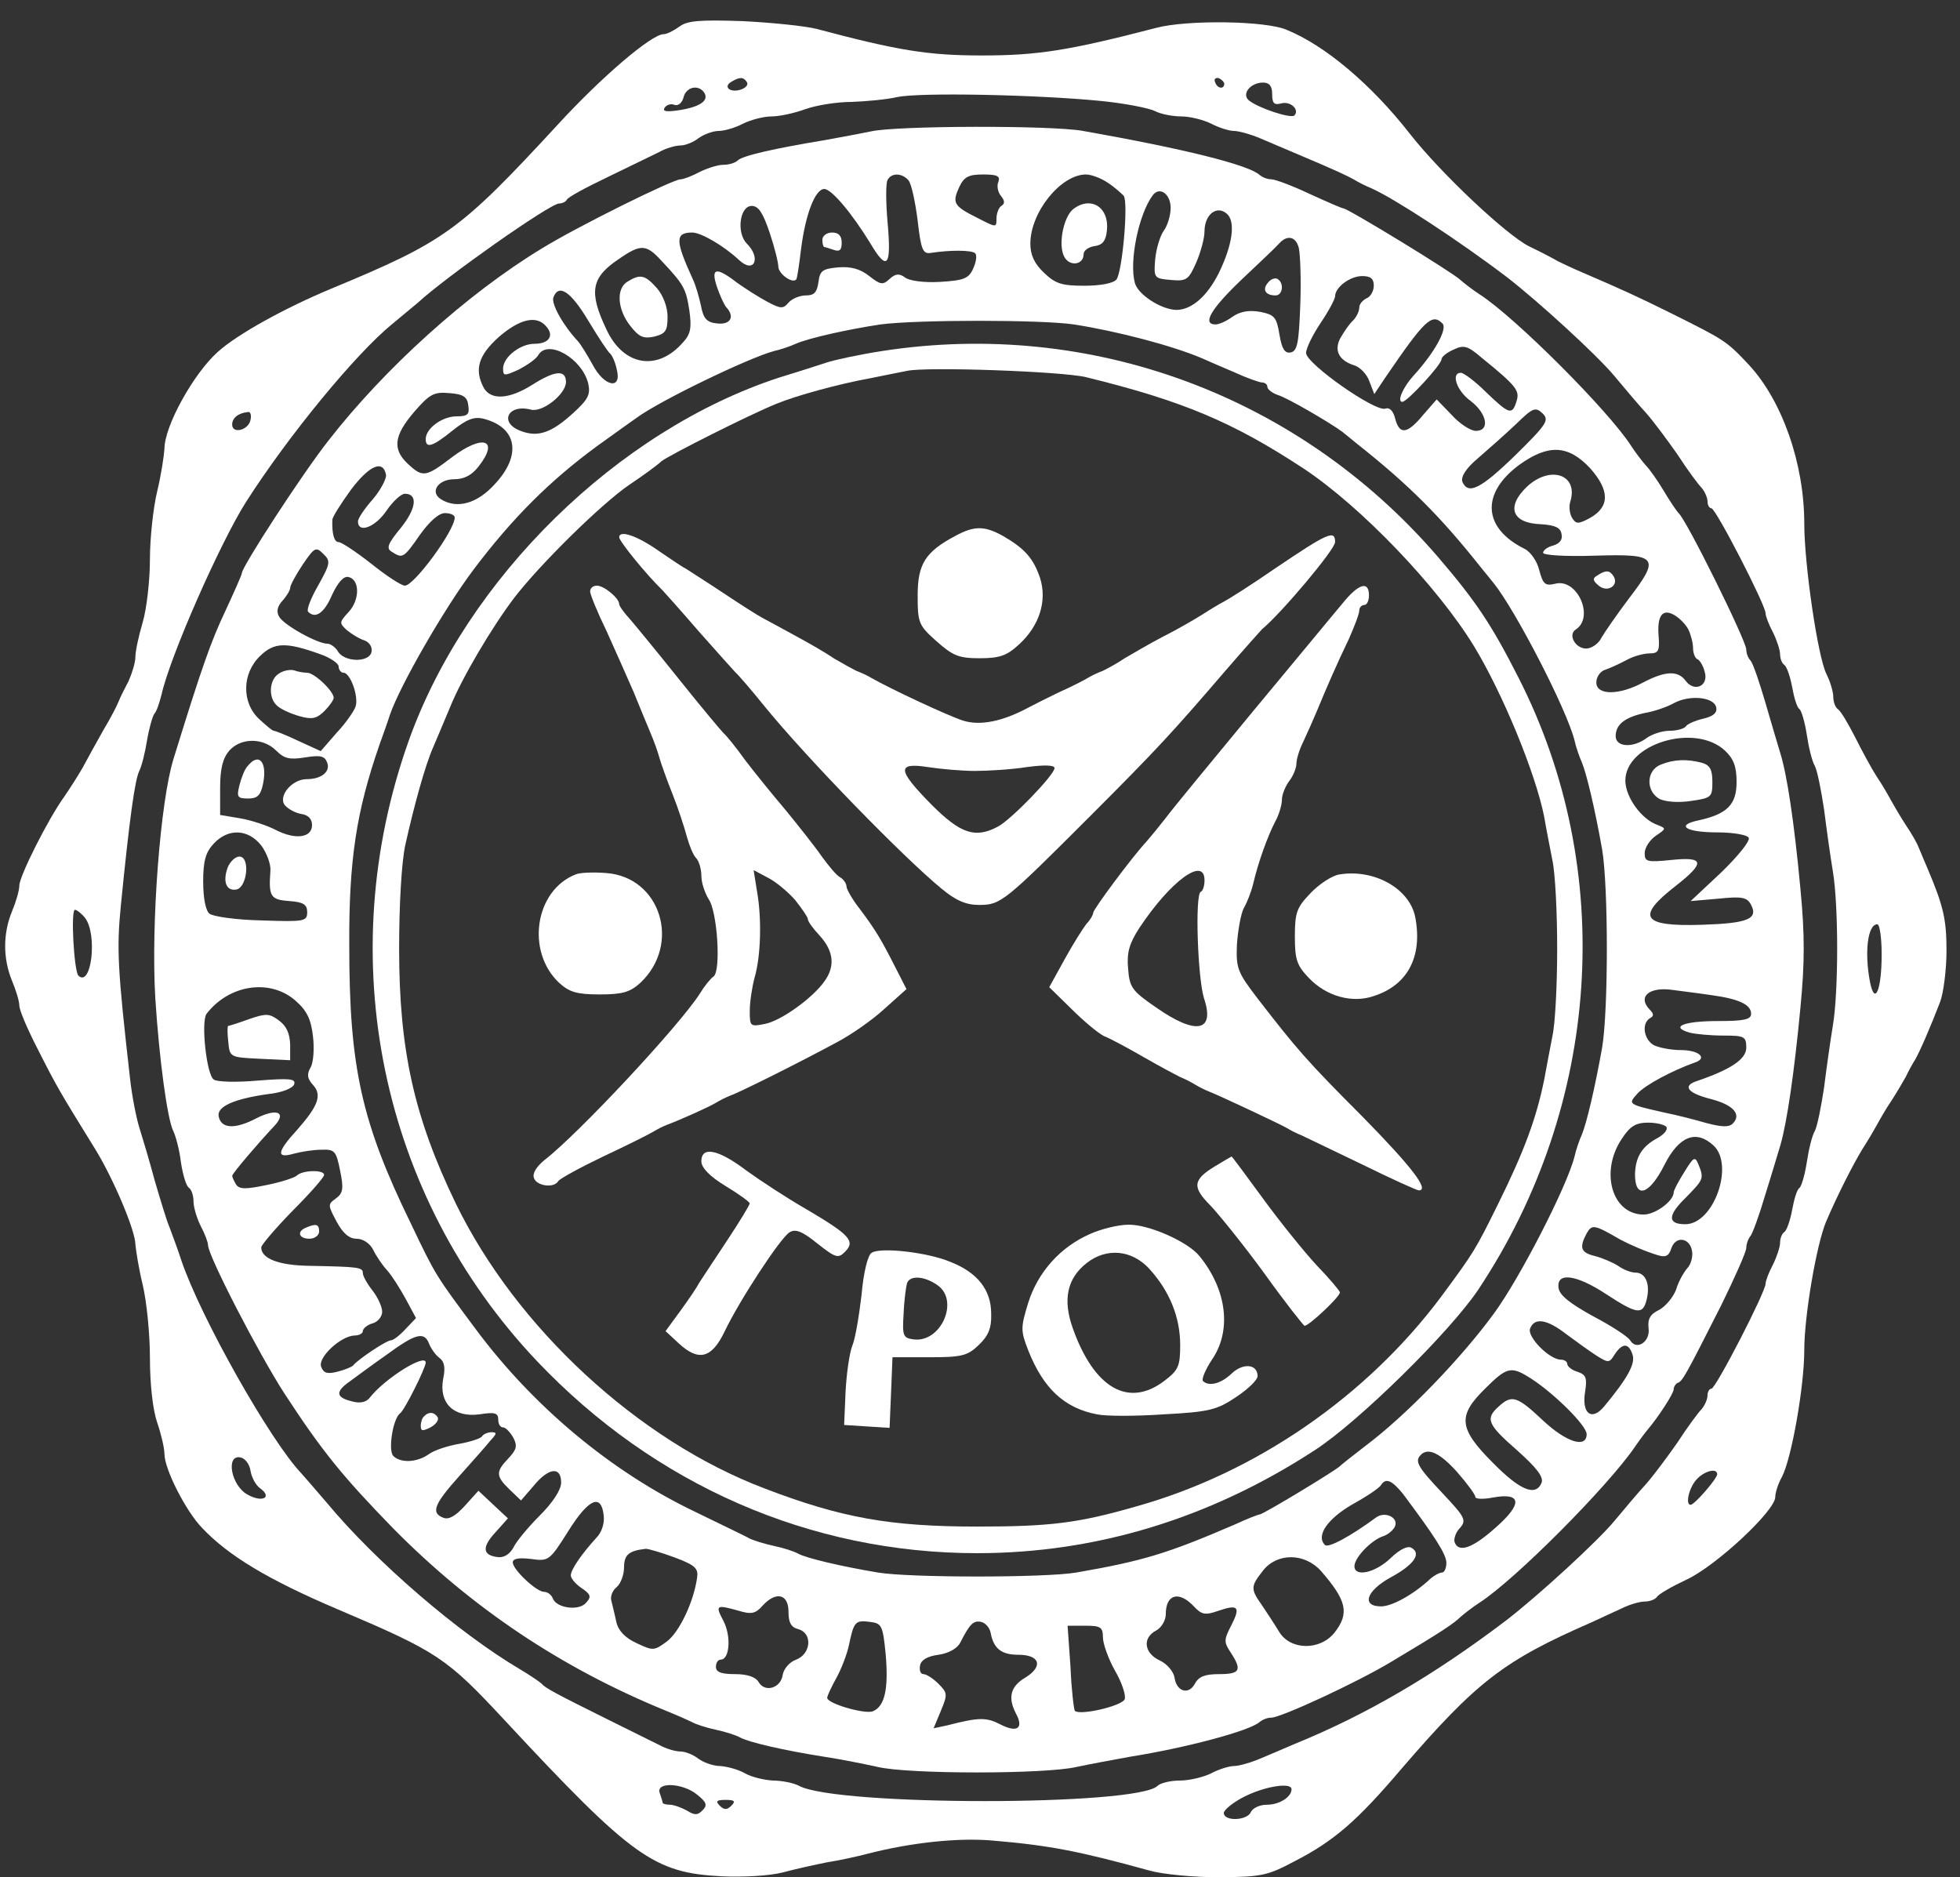
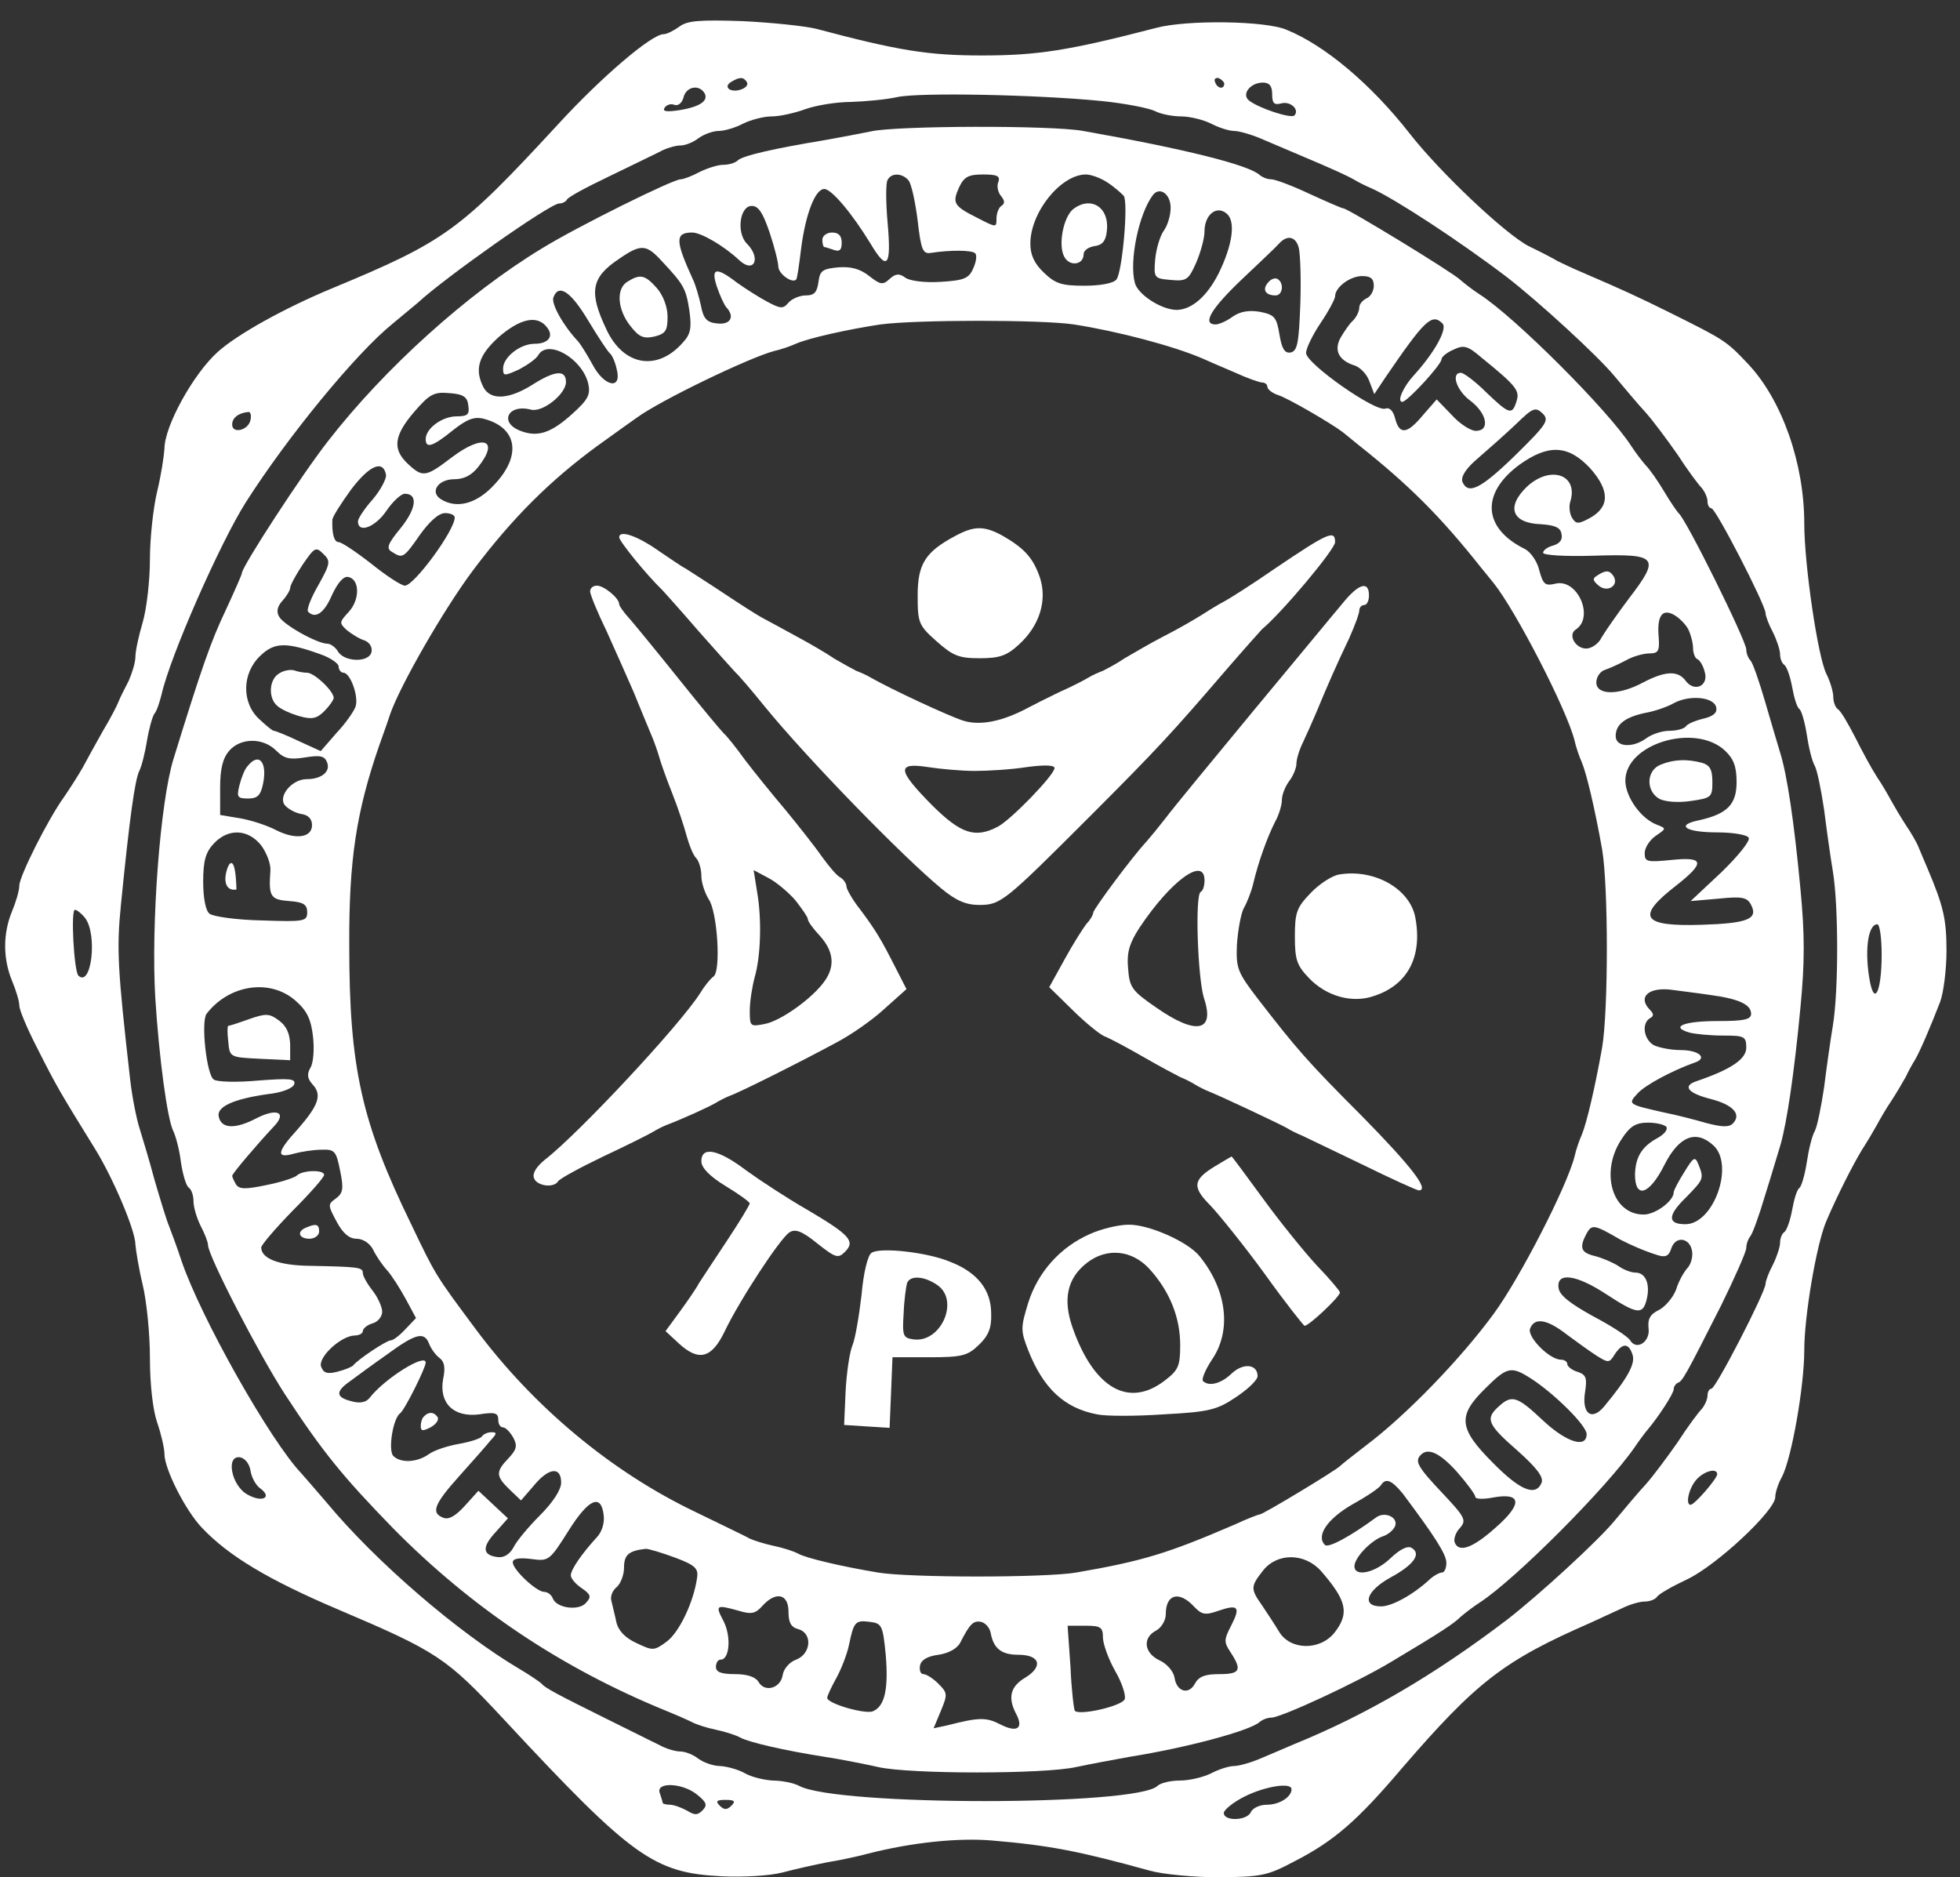
<svg xmlns="http://www.w3.org/2000/svg" width="71" height="68" viewBox="0 0 71 68" fill="none">
  <rect x="0" y="0" width="71" height="68" fill="#333333" stroke="none" />
  <path d="M24.619 0.958C24.426 1.098 24.163 1.238 24.04 1.238C23.602 1.238 21.78 2.798 20.22 4.498C16.646 8.37 16.138 8.738 12.002 10.455C10.32 11.156 8.603 12.102 7.884 12.751C7.008 13.539 5.957 15.432 5.957 16.255C5.939 16.536 5.834 17.219 5.694 17.797C5.554 18.376 5.431 19.48 5.431 20.268C5.431 21.039 5.309 22.073 5.168 22.546C5.028 23.019 4.905 23.58 4.905 23.79C4.905 24 4.783 24.386 4.66 24.666C4.52 24.929 4.345 25.28 4.292 25.42C4.24 25.56 3.994 26.033 3.731 26.471C3.486 26.909 3.153 27.505 2.996 27.803C2.838 28.083 2.522 28.574 2.33 28.854C1.734 29.678 0.7 31.745 0.7 32.078C0.7 32.254 0.577 32.674 0.437 33.007C0.104 33.813 0.104 34.724 0.437 35.53C0.577 35.863 0.7 36.266 0.7 36.424C0.7 36.582 0.98 37.248 1.331 37.931C2.084 39.42 2.154 39.526 3.451 41.628C4.099 42.68 4.905 44.572 4.905 45.08C4.923 45.291 5.028 45.956 5.168 46.535C5.309 47.113 5.431 48.304 5.431 49.181C5.431 50.144 5.536 51.073 5.694 51.529C5.834 51.932 5.957 52.457 5.957 52.668C5.957 53.211 6.728 54.735 7.324 55.349C8.287 56.365 9.724 57.224 12.23 58.292C15.857 59.834 16.173 60.045 18.275 62.305C22.919 67.299 23.69 67.842 26.161 67.965C26.932 68 27.878 67.947 28.351 67.825C28.806 67.702 29.525 67.544 29.963 67.457C30.401 67.387 31.067 67.246 31.452 67.141C33.029 66.738 34.712 66.563 35.938 66.668C38.023 66.844 39.092 67.054 41.633 67.755C42.124 67.895 43.263 68 44.174 68C45.681 67.983 45.909 67.947 46.89 67.422C48.327 66.686 49.168 65.95 50.763 64.075C53.496 60.903 54.477 60.15 57.649 58.766C57.982 58.608 58.49 58.38 58.753 58.257C59.033 58.117 59.401 58.012 59.576 58.012C59.752 58.012 59.944 57.942 60.014 57.854C60.067 57.749 60.558 57.469 61.118 57.206C62.187 56.698 64.308 54.718 64.308 54.227C64.308 54.069 64.413 53.736 64.553 53.491C64.903 52.808 65.359 50.214 65.359 48.9C65.359 47.674 65.797 45.098 66.147 44.257C66.55 43.31 67.129 42.172 67.462 41.628C67.654 41.33 67.882 40.945 67.987 40.752C68.092 40.559 68.32 40.156 68.513 39.876C68.706 39.578 68.933 39.193 69.039 39C69.126 38.807 69.284 38.527 69.372 38.387C69.547 38.089 69.932 37.195 70.283 36.284C70.405 35.951 70.511 35.11 70.511 34.444C70.511 33.305 70.405 32.832 69.827 31.465C69.704 31.167 69.547 30.817 69.494 30.677C69.442 30.536 69.231 30.168 69.039 29.888C68.846 29.59 68.618 29.205 68.513 29.012C68.408 28.819 68.18 28.416 67.987 28.136C67.794 27.838 67.444 27.19 67.199 26.699C66.936 26.191 66.673 25.735 66.568 25.683C66.48 25.613 66.41 25.42 66.41 25.245C66.41 25.069 66.305 24.701 66.165 24.421C65.85 23.808 65.359 20.443 65.359 18.971C65.359 16.781 64.553 14.503 63.344 13.206C62.52 12.33 62.468 12.313 60.505 11.332C59.226 10.701 58.84 10.525 57.298 9.86C56.965 9.719 56.562 9.527 56.422 9.457C56.282 9.369 55.809 9.124 55.371 8.913C54.53 8.475 52.182 6.267 51.06 4.831C49.676 3.061 47.994 1.641 46.61 1.081C45.856 0.748 42.982 0.713 41.878 1.011C38.707 1.834 37.585 2.009 35.57 2.009C33.625 2.009 32.539 1.834 29.578 1.046C29.157 0.941 27.965 0.818 26.896 0.765C25.355 0.713 24.899 0.748 24.619 0.958ZM27.054 2.973C27.177 3.166 26.669 3.376 26.423 3.236C26.318 3.166 26.336 3.061 26.476 2.973C26.791 2.78 26.932 2.78 27.054 2.973ZM44.349 3.043C44.332 3.254 44.086 3.201 44.016 2.973C43.964 2.868 44.034 2.798 44.156 2.833C44.261 2.886 44.349 2.973 44.349 3.043ZM46.084 3.411C46.084 3.744 46.154 3.814 46.417 3.744C46.75 3.657 47.083 3.972 46.89 4.182C46.767 4.305 45.593 3.919 45.243 3.639C44.962 3.411 45.295 2.991 45.751 2.991C45.979 2.991 46.084 3.113 46.084 3.411ZM25.512 3.359C25.687 3.639 25.372 3.867 24.619 3.989C24.145 4.06 23.988 4.042 24.075 3.902C24.145 3.797 24.303 3.744 24.426 3.797C24.566 3.849 24.706 3.727 24.759 3.534C24.846 3.148 25.302 3.043 25.512 3.359ZM39.881 3.657C40.757 3.744 41.633 3.919 41.843 4.025C42.036 4.13 42.474 4.217 42.79 4.217C43.105 4.217 43.596 4.34 43.876 4.48C44.139 4.62 44.524 4.743 44.7 4.743C44.875 4.743 45.313 4.866 45.681 5.023C46.049 5.181 46.627 5.426 46.96 5.567C48.414 6.18 48.817 6.373 49.063 6.513C49.203 6.6 49.483 6.741 49.694 6.828C50.517 7.196 52.83 8.703 54.582 10.035C55.739 10.928 57.859 12.873 58.472 13.61C58.84 14.047 59.349 14.661 59.629 14.959C59.892 15.257 60.4 15.94 60.768 16.466C61.118 17.009 61.521 17.552 61.644 17.675C61.749 17.797 61.854 18.025 61.854 18.165C61.854 18.306 61.924 18.411 61.995 18.411C62.152 18.411 63.957 21.915 63.957 22.213C63.957 22.318 64.08 22.634 64.22 22.896C64.36 23.177 64.483 23.545 64.483 23.703C64.483 23.86 64.553 24.035 64.641 24.088C64.728 24.158 64.851 24.509 64.921 24.894C64.991 25.28 65.096 25.63 65.184 25.683C65.254 25.735 65.376 26.138 65.447 26.594C65.517 27.067 65.639 27.575 65.744 27.75C65.832 27.925 65.972 28.626 66.077 29.327C66.165 30.028 66.305 31.027 66.393 31.553C66.603 32.797 66.603 35.916 66.393 37.16C66.305 37.686 66.165 38.684 66.077 39.385C65.972 40.086 65.832 40.787 65.744 40.962C65.639 41.138 65.517 41.646 65.447 42.119C65.376 42.575 65.254 42.978 65.184 43.03C65.096 43.083 64.991 43.433 64.921 43.819C64.851 44.204 64.728 44.555 64.641 44.625C64.553 44.677 64.483 44.852 64.483 45.01C64.483 45.168 64.36 45.536 64.22 45.816C64.08 46.079 63.957 46.395 63.957 46.5C63.957 46.797 62.152 50.302 61.995 50.302C61.924 50.302 61.854 50.407 61.854 50.547C61.854 50.688 61.749 50.915 61.644 51.038C61.521 51.161 61.118 51.704 60.768 52.247C60.4 52.773 59.892 53.456 59.629 53.754C59.349 54.052 58.84 54.665 58.472 55.103C57.859 55.839 55.739 57.784 54.582 58.678C51.954 60.675 49.501 62.112 46.872 63.181C46.592 63.304 46.049 63.532 45.681 63.689C45.313 63.847 44.875 63.97 44.7 63.97C44.524 63.97 44.139 64.092 43.876 64.233C43.596 64.373 43.087 64.496 42.737 64.496C42.404 64.496 42.036 64.583 41.931 64.688C41.195 65.424 30.313 65.424 28.947 64.688C28.754 64.583 28.316 64.496 28 64.496C27.685 64.478 27.229 64.373 26.984 64.233C26.739 64.092 26.336 63.987 26.09 63.97C25.845 63.97 25.495 63.847 25.302 63.707C25.127 63.567 24.829 63.444 24.654 63.444C24.461 63.444 24.11 63.339 23.865 63.199C23.602 63.076 22.779 62.656 22.025 62.288C20.115 61.341 19.73 61.131 19.625 60.991C19.572 60.938 19.222 60.693 18.836 60.465C16.611 59.151 13.614 56.575 11.827 54.42C11.441 53.964 11.021 53.491 10.916 53.368C9.794 52.194 7.271 47.726 6.57 45.658C6.412 45.168 6.202 44.625 6.132 44.432C6.044 44.239 5.817 43.486 5.606 42.767C5.414 42.049 5.151 41.173 5.046 40.84C4.941 40.507 4.783 39.718 4.713 39.087C4.257 35.075 4.222 34.374 4.38 32.779C4.695 29.608 4.888 28.241 5.046 27.925C5.133 27.75 5.256 27.26 5.326 26.822C5.396 26.401 5.519 25.963 5.589 25.858C5.676 25.77 5.782 25.437 5.852 25.157C6.167 23.755 7.972 19.672 8.901 18.2C10.443 15.782 12.896 12.803 14.21 11.735C14.613 11.402 15.034 11.051 15.139 10.963C16.12 10.052 19.922 7.371 20.255 7.371C20.378 7.371 20.501 7.301 20.536 7.231C20.571 7.144 21.219 6.793 21.99 6.425C22.761 6.057 23.602 5.637 23.865 5.514C24.11 5.374 24.461 5.269 24.654 5.269C24.829 5.269 25.127 5.146 25.302 5.006C25.495 4.866 25.828 4.743 26.038 4.743C26.248 4.743 26.651 4.62 26.914 4.48C27.194 4.34 27.668 4.217 27.948 4.217C28.246 4.217 28.789 4.095 29.174 3.954C29.56 3.814 30.313 3.692 30.839 3.692C31.365 3.674 32.118 3.604 32.504 3.516C33.327 3.341 37.568 3.429 39.881 3.657ZM9.076 15.204C9.006 15.589 8.41 15.73 8.41 15.379C8.41 15.134 8.638 14.959 8.988 14.924C9.076 14.906 9.111 15.046 9.076 15.204ZM3.083 33.252C3.539 33.848 3.311 35.793 2.838 35.338C2.68 35.162 2.557 32.955 2.715 32.955C2.785 32.955 2.96 33.095 3.083 33.252ZM68.162 34.567C68.162 35.863 67.917 36.442 67.742 35.583C67.532 34.497 67.654 33.48 68.005 33.48C68.092 33.48 68.162 33.971 68.162 34.567ZM9.076 53.281C9.111 53.509 9.269 53.807 9.426 53.912C9.882 54.245 9.496 54.437 8.971 54.139C8.375 53.824 8.165 52.685 8.708 52.79C8.883 52.825 9.041 53.036 9.076 53.281ZM62.205 53.404C62.187 53.579 61.381 54.508 61.241 54.508C61.048 54.508 61.171 53.912 61.451 53.596C61.732 53.281 62.205 53.158 62.205 53.404ZM25.249 65.004C25.6 65.284 25.635 65.389 25.442 65.582C25.267 65.757 25.162 65.757 24.881 65.582C24.689 65.477 24.408 65.372 24.268 65.372C24.128 65.372 24.005 65.337 24.005 65.302C24.005 65.266 23.953 65.109 23.9 64.951C23.742 64.531 24.741 64.583 25.249 65.004ZM46.785 64.811C46.785 65.091 46.347 65.372 45.891 65.372C45.628 65.372 45.383 65.494 45.313 65.634C45.19 65.95 44.332 65.985 44.332 65.669C44.332 65.564 44.665 65.284 45.085 65.074C45.821 64.706 46.785 64.548 46.785 64.811ZM26.494 65.407C26.336 65.564 26.231 65.564 26.073 65.407C25.915 65.249 25.95 65.196 26.283 65.196C26.616 65.196 26.651 65.249 26.494 65.407Z" fill="white" />
  <path d="M31.542 4.761C31.209 4.831 30.455 4.971 29.877 5.076C28.072 5.374 26.898 5.637 26.723 5.812C26.635 5.899 26.407 5.97 26.197 5.97C26.004 5.97 25.619 6.092 25.338 6.232C25.076 6.373 24.76 6.495 24.655 6.495C24.375 6.495 20.905 8.212 19.626 9.001C16.91 10.648 13.931 13.347 11.899 15.957C10.935 17.184 8.762 20.531 8.762 20.759C8.762 20.811 8.499 21.407 8.166 22.125C7.641 23.23 7.308 24.176 6.291 27.47C5.801 29.029 5.468 33.498 5.625 36.144C5.766 38.369 6.064 40.542 6.274 40.962C6.361 41.138 6.502 41.646 6.554 42.101C6.624 42.557 6.747 42.978 6.852 43.03C6.94 43.1 7.01 43.31 7.01 43.521C7.01 43.731 7.132 44.134 7.273 44.414C7.413 44.677 7.535 44.993 7.535 45.098C7.535 45.483 9.375 49.04 10.304 50.477C11.688 52.597 12.424 53.491 14.247 55.366C17.085 58.24 20.327 60.413 24.094 61.955C24.48 62.112 24.918 62.305 25.058 62.375C25.216 62.463 25.601 62.586 25.934 62.656C26.267 62.726 26.653 62.848 26.81 62.936C27.126 63.111 28.422 63.409 29.877 63.637C30.455 63.724 31.331 63.9 31.804 64.005C32.926 64.268 37.85 64.268 38.989 64.005C39.479 63.9 40.338 63.742 40.916 63.637C43.001 63.304 45.279 62.691 45.63 62.375C45.735 62.288 45.91 62.218 46.05 62.218C46.401 62.218 49.169 60.938 50.414 60.185C52.236 59.099 52.674 58.801 52.902 58.573C53.042 58.45 53.357 58.205 53.603 58.047C54.899 57.206 58.229 53.859 59.227 52.405C59.368 52.194 59.578 51.914 59.666 51.809C60.069 51.336 60.629 50.477 60.629 50.32C60.629 50.232 60.699 50.127 60.77 50.092C60.945 50.039 61.05 49.846 62.346 47.288C62.837 46.289 63.258 45.343 63.258 45.203C63.258 45.063 63.328 44.87 63.415 44.765C63.486 44.677 63.731 44.011 63.941 43.293C64.169 42.575 64.414 41.733 64.502 41.453C64.73 40.647 64.993 38.895 65.22 36.494C65.378 34.864 65.378 33.848 65.22 32.201C64.993 29.765 64.73 28.031 64.484 27.26C64.397 26.979 64.151 26.138 63.941 25.42C63.731 24.701 63.503 24.035 63.415 23.93C63.328 23.843 63.258 23.668 63.258 23.527C63.258 23.212 61.067 18.779 60.804 18.586C60.752 18.533 60.507 18.183 60.279 17.797C60.051 17.412 59.753 16.991 59.613 16.851C59.49 16.711 59.245 16.396 59.087 16.15C58.264 14.871 54.882 11.489 53.603 10.666C53.357 10.508 53.042 10.263 52.902 10.14C52.639 9.877 48.819 7.547 48.661 7.547C48.609 7.547 48.048 7.301 47.435 7.021C46.804 6.723 46.191 6.495 46.05 6.495C45.91 6.495 45.735 6.425 45.63 6.338C45.227 5.97 42.896 5.391 39.234 4.743C38.095 4.533 32.435 4.55 31.542 4.761ZM32.908 6.53C33.014 6.653 33.154 7.301 33.241 7.985C33.364 9.071 33.434 9.211 33.732 9.159C34.415 9.054 35.204 9.054 35.327 9.176C35.397 9.246 35.361 9.492 35.256 9.719C35.099 10.087 34.923 10.158 34.065 10.21C33.487 10.245 32.943 10.175 32.786 10.052C32.575 9.895 32.435 9.912 32.225 10.105C31.98 10.333 31.892 10.315 31.489 10C31.156 9.737 30.823 9.649 30.368 9.684C29.789 9.737 29.702 9.807 29.649 10.21C29.597 10.596 29.491 10.701 29.194 10.701C28.966 10.701 28.685 10.823 28.563 10.963C28.37 11.191 28.282 11.191 27.792 10.928C27.494 10.771 27.003 10.455 26.705 10.245C25.934 9.649 25.742 9.702 25.969 10.385C26.075 10.701 26.232 11.034 26.302 11.121C26.635 11.472 26.46 11.77 25.987 11.717C25.601 11.682 25.479 11.542 25.391 11.069C25.321 10.753 25.198 10.315 25.093 10.105C24.462 8.721 24.445 8.423 25.076 8.423C25.391 8.423 26.215 8.896 26.775 9.422C27.319 9.93 27.581 9.351 27.056 8.826C26.67 8.44 26.793 7.459 27.231 7.459C27.476 7.459 27.634 7.704 27.879 8.423C28.055 8.948 28.195 9.509 28.195 9.667C28.212 9.93 28.703 10.28 28.843 10.123C28.878 10.087 28.948 9.597 29.018 9.019C29.176 7.774 29.526 6.846 29.859 6.846C30.122 6.846 30.858 7.722 31.524 8.808C32.137 9.842 32.295 9.667 32.155 8.09C32.085 7.319 32.085 6.6 32.155 6.513C32.295 6.25 32.681 6.267 32.908 6.53ZM36.168 6.583C36.097 6.723 36.15 6.968 36.255 7.091C36.395 7.266 36.413 7.371 36.273 7.459C36.185 7.512 36.097 7.722 36.097 7.915C36.097 8.248 36.097 8.248 35.414 7.897C34.538 7.459 34.485 7.354 34.748 6.776C34.923 6.408 35.081 6.32 35.607 6.32C36.115 6.32 36.238 6.373 36.168 6.583ZM40.128 6.618C40.373 6.776 40.618 7.003 40.706 7.091C40.881 7.336 40.653 9.86 40.443 10.123C40.338 10.263 39.847 10.35 39.287 10.35C38.463 10.35 38.235 10.28 37.815 9.877C37.464 9.544 37.324 9.229 37.324 8.826C37.324 7.687 38.428 6.32 39.339 6.32C39.532 6.32 39.9 6.46 40.128 6.618ZM42.406 7.529C42.406 7.792 42.3 8.16 42.16 8.353C42.02 8.545 41.88 9.019 41.845 9.404C41.792 10.07 41.81 10.087 42.406 10.14C42.984 10.193 43.054 10.14 43.334 9.509C43.492 9.141 43.632 8.633 43.632 8.388C43.632 7.774 44.07 7.424 44.438 7.739C44.771 8.02 44.649 8.878 44.14 9.912C43.72 10.736 43.177 11.209 42.633 11.226C42.073 11.226 41.214 10.666 41.109 10.245C40.899 9.457 41.249 7.757 41.757 7.074C42.003 6.741 42.406 7.021 42.406 7.529ZM47.049 8.983C47.102 9.211 47.137 10.14 47.102 11.051C47.049 12.435 46.997 12.716 46.751 12.768C46.541 12.803 46.436 12.646 46.348 12.12C46.243 11.489 46.173 11.402 45.647 11.296C45.244 11.226 44.929 11.279 44.649 11.472C44.438 11.629 44.158 11.752 44.035 11.752C43.527 11.752 43.878 11.174 44.981 10.123C45.612 9.527 46.226 8.948 46.331 8.826C46.629 8.493 46.944 8.563 47.049 8.983ZM23.972 9.457C24.778 10.315 24.848 10.455 24.971 11.244C25.058 11.857 25.023 12.102 24.743 12.4C23.814 13.469 22.57 13.259 21.957 11.91C21.326 10.578 21.413 10.052 22.412 9.386C23.218 8.826 23.411 8.843 23.972 9.457ZM49.765 10.35C49.765 10.543 49.643 10.753 49.502 10.806C49.362 10.876 49.239 11.016 49.239 11.139C49.239 11.279 49.134 11.489 49.012 11.612C48.872 11.735 48.679 12.032 48.556 12.243C48.311 12.698 48.504 13.066 49.082 13.242C49.275 13.312 49.52 13.557 49.608 13.82L49.783 14.275L50.168 13.697C51.605 11.594 51.868 11.332 52.253 11.717C52.446 11.91 51.956 12.786 51.202 13.61C50.834 14.012 50.589 14.556 50.799 14.556C50.974 14.556 52.218 13.207 52.218 13.014C52.218 12.926 52.411 12.768 52.657 12.663C53.024 12.488 53.165 12.523 53.655 12.944C54.952 13.995 55.057 14.153 54.934 14.538C54.777 15.046 54.672 15.011 53.831 14.205C53.445 13.82 53.024 13.504 52.919 13.504C52.551 13.504 52.762 14.153 53.27 14.521C53.865 14.976 53.988 15.607 53.462 15.607C53.27 15.607 52.867 15.344 52.586 15.029L52.043 14.468L51.553 15.029C50.974 15.73 50.694 15.765 50.536 15.152C50.466 14.871 50.326 14.748 50.186 14.801C49.835 14.941 47.312 13.171 47.312 12.786C47.312 12.611 47.557 12.12 47.838 11.7C48.136 11.261 48.363 10.823 48.363 10.736C48.363 10.403 48.907 10 49.345 10C49.643 10 49.765 10.087 49.765 10.35ZM21.308 11.612C21.676 12.225 22.027 12.751 22.097 12.803C22.167 12.856 22.29 13.119 22.342 13.382C22.535 14.135 21.887 14.012 21.466 13.207C21.273 12.856 21.046 12.488 20.94 12.365C20.397 11.787 19.959 10.999 20.047 10.771C20.239 10.263 20.677 10.56 21.308 11.612ZM19.801 11.84C20.082 12.173 19.871 12.453 19.363 12.453C18.838 12.453 18.224 12.944 18.224 13.347C18.224 13.627 18.259 13.627 18.803 13.382C19.1 13.224 19.433 12.996 19.503 12.856C19.854 12.278 21.081 12.979 21.308 13.89C21.396 14.293 21.308 14.468 20.748 14.976C19.977 15.677 19.486 15.852 18.855 15.607C18.067 15.309 18.399 14.626 19.223 14.836C19.644 14.959 20.502 14.275 20.502 13.837C20.502 13.382 20.099 13.417 19.276 13.942C18.435 14.468 17.786 14.503 17.523 14.047C17.173 13.382 17.331 12.873 18.067 12.208C18.838 11.542 19.451 11.402 19.801 11.84ZM38.901 11.752C40.478 11.997 42.476 12.523 43.545 12.979C43.737 13.066 44.263 13.294 44.719 13.487C45.174 13.697 45.63 13.855 45.718 13.855C45.823 13.855 45.91 13.925 45.91 14.012C45.91 14.1 46.085 14.24 46.296 14.31C46.646 14.415 48.206 15.327 48.626 15.642C48.731 15.73 48.977 15.922 49.187 16.098C51.044 17.57 52.183 18.709 53.655 20.566C53.831 20.776 54.023 21.022 54.111 21.127C54.899 22.108 56.757 25.7 57.037 26.822C57.09 27.067 57.212 27.417 57.3 27.61C57.475 28.031 57.773 29.292 58.036 30.764C58.264 32.114 58.264 36.599 58.036 37.949C57.773 39.42 57.475 40.682 57.3 41.103C57.212 41.295 57.09 41.646 57.037 41.891C56.757 42.995 55.04 46.324 54.111 47.586C52.919 49.216 50.939 51.266 49.467 52.37C49.012 52.72 48.591 53.053 48.539 53.106C48.416 53.246 45.752 54.858 45.63 54.858C45.577 54.858 45.174 55.016 44.719 55.226C42.318 56.26 41.424 56.54 38.989 56.961C37.867 57.153 32.943 57.153 31.804 56.961C30.438 56.733 29.194 56.435 28.913 56.277C28.756 56.19 28.37 56.067 28.037 55.997C27.704 55.927 27.319 55.804 27.161 55.734C27.021 55.647 26.127 55.226 25.198 54.77C22.149 53.316 19.311 50.95 17.208 48.112C15.789 46.202 15.789 46.219 14.895 44.344C13.09 40.647 12.652 38.65 12.652 34.269C12.635 31.132 12.915 29.38 13.739 26.997C13.896 26.559 14.071 26.068 14.124 25.893C14.492 24.824 16.087 22.055 17.138 20.654C18.575 18.744 19.942 17.394 21.641 16.15C22.325 15.66 22.955 15.204 23.061 15.134C23.919 14.503 27.126 12.961 28.037 12.716C28.282 12.663 28.633 12.541 28.826 12.453C29.299 12.243 30.735 11.927 31.892 11.752C33.224 11.577 37.727 11.577 38.901 11.752ZM16.963 14.678C17.015 15.011 16.945 15.081 16.542 15.081C16.016 15.081 15.421 15.52 15.421 15.905C15.421 16.255 15.666 16.185 16.402 15.589C16.91 15.187 17.173 15.081 17.523 15.169C18.733 15.484 18.908 16.483 17.926 17.535C17.278 18.253 16.542 18.446 15.964 18.078C15.561 17.815 15.876 17.359 16.454 17.359C16.805 17.359 17.085 17.219 17.331 16.904C18.102 15.922 17.506 15.712 16.384 16.553C15.421 17.289 15.316 17.307 14.772 16.799C14.212 16.273 14.264 15.782 15 14.924C15.561 14.275 15.719 14.188 16.279 14.24C16.787 14.275 16.928 14.38 16.963 14.678ZM54.899 16.483C53.638 17.71 53.182 17.938 52.972 17.447C52.919 17.254 53.112 16.956 53.55 16.588C53.936 16.255 54.549 15.712 54.917 15.362C55.53 14.766 55.618 14.731 55.881 14.976C56.126 15.222 56.038 15.362 54.899 16.483ZM57.598 16.956C58.316 17.762 58.316 18.358 57.598 18.761C57.177 18.989 57.09 18.989 56.95 18.761C56.862 18.621 56.827 18.358 56.879 18.183C57.195 17.202 56.178 16.834 55.32 17.622C54.549 18.358 54.759 18.954 55.828 18.989C56.336 19.024 56.529 19.112 56.564 19.339C56.617 19.55 56.494 19.69 56.266 19.76C56.056 19.812 55.898 19.935 55.898 20.023C55.898 20.11 56.687 20.163 57.773 20.128C60.051 20.058 60.156 20.18 59 21.688C58.579 22.248 58.141 22.879 58.018 23.089C57.913 23.317 57.65 23.492 57.458 23.492C57.072 23.492 56.792 23.002 57.072 22.809C57.773 22.371 57.142 20.934 56.336 21.144C55.968 21.232 55.898 21.162 55.758 20.654C55.688 20.338 55.443 19.988 55.232 19.883C53.708 19.129 53.638 17.867 55.04 16.834C56.091 16.08 56.809 16.115 57.598 16.956ZM13.984 17.202C14.001 17.342 13.791 17.745 13.511 18.078C13.213 18.411 12.967 18.779 12.967 18.884C12.967 19.339 13.598 19.094 14.001 18.498C14.229 18.165 14.527 17.885 14.667 17.885C15.14 17.885 15.088 18.411 14.527 19.112C14.036 19.707 13.984 19.865 14.194 19.988C14.58 20.233 14.615 20.233 15.21 19.375C15.561 18.884 15.894 18.586 16.122 18.586C16.314 18.586 16.472 18.656 16.472 18.744C16.472 19.217 15 21.214 14.667 21.214C14.544 21.214 14.001 20.864 13.458 20.426C12.897 19.988 12.372 19.637 12.267 19.637C12.109 19.637 12.021 19.357 12.039 18.831C12.039 18.726 12.354 18.235 12.722 17.727C13.388 16.851 13.879 16.641 13.984 17.202ZM11.531 21.197C11.268 21.652 11.093 22.09 11.163 22.161C11.425 22.423 11.741 22.213 12.021 21.565C12.232 21.109 12.442 20.864 12.617 20.899C13.038 20.986 13.038 21.723 12.635 22.161C12.284 22.546 12.284 22.564 12.565 22.826C12.74 22.967 13.02 23.142 13.195 23.194C13.388 23.265 13.493 23.44 13.458 23.615C13.37 24.018 12.442 23.983 12.232 23.58C12.144 23.44 11.969 23.317 11.864 23.317C11.496 23.317 10.269 22.634 10.111 22.336C10.006 22.161 10.041 21.968 10.234 21.758C10.392 21.582 10.514 21.372 10.514 21.284C10.514 21.197 10.725 20.811 10.97 20.443C11.39 19.83 11.443 19.795 11.706 20.058C11.986 20.321 11.969 20.408 11.531 21.197ZM61.155 22.791C61.243 22.967 61.33 23.282 61.33 23.475C61.33 23.65 61.4 23.843 61.488 23.878C61.558 23.895 61.698 24.106 61.751 24.333C61.908 24.841 61.383 25.087 61.067 24.666C60.787 24.281 60.331 24.298 59.525 24.719C58.649 25.192 57.826 25.192 57.826 24.719C57.826 24.526 57.966 24.316 58.141 24.263C58.299 24.211 58.649 24.053 58.912 23.913C59.157 23.773 59.543 23.668 59.753 23.668C60.069 23.668 60.121 23.58 60.086 23.089C60.016 22.318 60.209 22.038 60.629 22.266C60.822 22.371 61.05 22.599 61.155 22.791ZM11.618 23.703C11.969 23.825 12.267 24.035 12.267 24.141C12.267 24.263 12.354 24.368 12.442 24.368C12.687 24.368 13.002 25.227 12.88 25.595C12.827 25.753 12.529 26.191 12.197 26.541L11.618 27.207L10.812 26.839C10.374 26.629 9.971 26.471 9.919 26.471C9.866 26.471 9.638 26.278 9.393 26.051C8.745 25.455 8.762 24.386 9.428 23.755C9.936 23.265 10.357 23.247 11.618 23.703ZM62.171 25.63C62.206 25.823 62.066 25.945 61.698 26.033C61.4 26.103 61.12 26.226 61.067 26.314C60.997 26.401 60.734 26.471 60.472 26.471C60.209 26.471 59.841 26.594 59.648 26.734C59.157 27.102 58.527 27.067 58.527 26.664C58.527 26.243 58.859 25.98 59.596 25.823C59.911 25.77 60.384 25.613 60.629 25.472C61.208 25.157 62.101 25.245 62.171 25.63ZM62.487 27.19C62.802 27.488 62.907 27.768 62.907 28.329C62.907 29.135 62.574 29.485 61.541 29.713C60.682 29.888 61.05 30.151 62.206 30.151C62.767 30.151 63.293 30.238 63.345 30.344C63.415 30.449 62.96 31.009 62.364 31.588L61.243 32.639L62.259 32.551C63.1 32.464 63.293 32.499 63.433 32.779C63.696 33.288 63.31 33.445 61.646 33.498C59.473 33.568 59.245 33.217 60.717 32.078C61.786 31.237 61.733 31.027 60.542 31.15C59.666 31.237 59.578 31.22 59.578 30.904C59.578 30.712 59.753 30.431 59.981 30.274C60.367 30.011 60.367 30.011 60.016 29.871C59.455 29.66 58.895 28.889 58.877 28.294C58.859 26.944 61.4 26.173 62.487 27.19ZM10.006 27.19C10.304 27.488 10.497 27.523 11.057 27.435C11.601 27.347 11.758 27.382 11.846 27.61C11.986 27.943 11.653 28.223 11.11 28.223C10.567 28.223 10.059 28.854 10.322 29.17C10.444 29.31 10.707 29.45 10.917 29.485C11.163 29.52 11.303 29.66 11.303 29.888C11.303 30.344 10.707 30.431 9.989 30.063C9.691 29.906 9.112 29.713 8.709 29.643L7.974 29.52V28.539C7.974 27.82 8.079 27.452 8.306 27.19C8.727 26.716 9.533 26.716 10.006 27.19ZM9.463 30.624C9.656 30.887 9.813 31.29 9.796 31.535C9.726 32.481 9.796 32.587 10.479 32.639C10.987 32.674 11.128 32.762 11.128 33.042C11.128 33.375 11.023 33.393 9.48 33.34C8.569 33.322 7.711 33.2 7.588 33.095C7.448 32.99 7.36 32.517 7.36 31.938C7.36 31.185 7.448 30.869 7.746 30.554C8.271 29.993 8.99 30.028 9.463 30.624ZM10.707 36.249C11.128 36.617 11.268 36.932 11.338 37.545C11.39 37.984 11.355 38.492 11.25 38.667C11.11 38.912 11.128 39.07 11.338 39.298C11.671 39.666 11.531 40.051 10.777 40.91C10.024 41.733 9.989 41.979 10.655 41.786C10.917 41.716 11.355 41.646 11.653 41.646C12.126 41.628 12.179 41.698 12.319 42.399C12.459 43.065 12.424 43.223 12.161 43.416C11.864 43.626 11.881 43.661 12.197 44.257C12.424 44.677 12.652 44.87 12.915 44.87C13.143 44.87 13.388 45.028 13.511 45.255C13.616 45.483 13.844 45.816 14.019 46.009C14.194 46.202 14.492 46.675 14.702 47.06L15.07 47.744L14.685 48.147C14.474 48.375 14.247 48.55 14.159 48.55C14.001 48.55 12.95 49.251 12.792 49.461C12.74 49.514 12.494 49.619 12.214 49.689C11.864 49.776 11.723 49.741 11.636 49.514C11.496 49.181 12.337 48.392 12.845 48.375C13.002 48.375 13.143 48.304 13.143 48.217C13.143 48.129 13.3 47.989 13.493 47.937C13.686 47.884 13.844 47.691 13.844 47.516C13.844 47.341 13.686 46.99 13.493 46.745C13.3 46.5 13.143 46.219 13.143 46.114C13.143 45.904 13.002 45.886 11.198 45.851C10.094 45.834 9.463 45.589 9.463 45.185C9.463 45.098 9.971 44.502 10.602 43.854C11.233 43.223 11.741 42.645 11.741 42.557C11.741 42.364 10.97 42.382 10.76 42.575C10.672 42.662 10.181 42.82 9.656 42.925C8.902 43.083 8.674 43.083 8.552 42.907C8.482 42.785 8.412 42.645 8.412 42.592C8.412 42.505 9.358 41.401 9.919 40.805C10.409 40.297 10.041 40.121 9.288 40.507C8.517 40.91 8.009 40.892 7.921 40.437C7.851 40.086 8.464 39.806 9.708 39.631C10.216 39.578 10.602 39.42 10.655 39.28C10.725 39.07 10.497 39.053 9.358 39.14C8.587 39.21 7.868 39.193 7.746 39.105C7.483 38.947 7.273 37.002 7.483 36.722C8.306 35.653 9.796 35.443 10.707 36.249ZM61.944 36.039C62.995 36.179 63.433 36.389 63.433 36.722C63.433 36.932 63.17 36.985 62.224 36.985C60.997 36.985 60.472 37.195 61.208 37.405C61.418 37.458 61.961 37.511 62.434 37.511C63.188 37.511 63.258 37.545 63.258 37.949C63.258 38.369 62.697 38.737 61.47 39.158C60.927 39.333 61.138 39.596 61.961 39.806C62.785 40.016 63.1 40.367 62.767 40.7C62.627 40.84 62.364 40.822 61.821 40.682C61.4 40.559 60.717 40.384 60.279 40.297C58.965 39.999 58.965 39.999 59.315 39.613C59.596 39.298 60.594 38.772 61.383 38.492C61.873 38.334 61.558 38.036 60.875 38.036C60.524 38.036 60.104 37.949 59.911 37.861C59.543 37.651 59.455 37.072 59.771 36.88C59.911 36.81 59.911 36.722 59.771 36.582C59.298 36.109 59.736 35.723 60.629 35.863C60.875 35.898 61.47 35.968 61.944 36.039ZM60.367 40.822C60.419 40.927 60.279 41.085 60.069 41.208C59.473 41.523 59.245 41.909 59.227 42.539C59.227 43.451 59.753 43.276 60.296 42.189C60.822 41.155 61.435 40.91 62.066 41.488C62.837 42.189 62.084 44.344 61.05 44.344C60.401 44.344 60.401 44.029 61.067 43.381C61.716 42.715 61.733 42.697 61.523 42.172C61.4 41.874 61.348 41.909 61.015 42.452C60.804 42.785 60.629 43.118 60.629 43.188C60.629 43.503 59.963 43.994 59.543 43.994C58.386 43.994 57.948 42.434 58.754 41.243C59.052 40.787 59.263 40.665 59.701 40.665C59.998 40.665 60.296 40.735 60.367 40.822ZM58.702 44.905C59.07 45.098 59.596 45.326 60.051 45.466C60.331 45.553 60.454 45.501 60.542 45.221C60.699 44.747 61.225 44.835 61.295 45.326C61.33 45.536 61.243 45.816 61.12 45.939C60.997 46.079 60.804 46.412 60.717 46.71C60.612 46.99 60.331 47.323 60.104 47.446C59.771 47.604 59.683 47.779 59.718 48.112C59.788 48.602 59.28 48.935 59.052 48.55C58.965 48.41 58.369 48.024 57.703 47.674C56.879 47.218 56.494 46.92 56.459 46.657C56.371 46.062 57.107 46.167 58.194 46.885C59.298 47.604 59.508 47.639 59.648 47.078C59.788 46.517 59.613 46.097 59.245 46.097C59.087 46.097 58.807 45.992 58.614 45.851C58.421 45.729 58.053 45.571 57.791 45.501C57.265 45.378 57.195 45.203 57.475 44.677C57.668 44.344 57.738 44.344 58.702 44.905ZM56.757 48.34C57.107 48.602 57.598 48.953 57.843 49.111C58.264 49.373 58.299 49.373 58.492 49.058C58.772 48.637 59 48.637 59.14 49.075C59.245 49.408 58.947 49.934 58.106 50.95C57.65 51.494 57.282 51.196 57.423 50.39C57.493 49.917 57.458 49.794 57.142 49.689C56.95 49.636 56.774 49.496 56.774 49.408C56.774 49.321 56.669 49.251 56.547 49.251C56.126 49.251 55.32 48.427 55.425 48.129C55.583 47.709 56.038 47.779 56.757 48.34ZM15.543 48.672C15.613 48.848 15.771 49.075 15.911 49.181C16.104 49.321 16.139 49.549 16.052 49.952C15.894 50.828 16.437 51.353 17.366 51.231C17.926 51.143 18.049 51.178 18.049 51.423C18.049 51.581 18.119 51.704 18.224 51.704C18.312 51.704 18.47 51.862 18.592 52.072C18.75 52.37 18.715 52.51 18.417 52.825C17.944 53.316 17.962 53.474 18.47 53.964L18.873 54.35L19.328 53.824C19.871 53.158 20.327 53.106 20.327 53.702C20.327 53.964 20.029 54.42 19.556 54.893C19.136 55.314 18.697 55.839 18.592 56.067C18.452 56.312 18.242 56.435 18.014 56.4C17.471 56.33 17.453 56.032 17.962 55.489L18.399 54.998L17.874 54.508L17.331 53.999L16.84 54.543C16.507 54.91 16.262 55.051 16.069 54.981C15.596 54.805 15.719 54.49 16.647 53.456C17.12 52.931 17.628 52.352 17.769 52.177C17.997 51.932 18.014 51.879 17.804 51.879C17.664 51.879 17.506 51.949 17.453 52.037C17.401 52.107 17.033 52.23 16.63 52.3C16.227 52.37 15.736 52.528 15.543 52.668C15.105 52.983 14.509 53.001 14.247 52.738C14.054 52.545 14.229 51.389 14.492 51.196C14.65 51.091 15.421 49.549 15.421 49.356C15.421 49.005 13.931 49.934 13.388 50.635C13.265 50.793 13.038 50.845 12.74 50.758C12.161 50.617 12.144 50.407 12.67 50.039C12.88 49.882 13.476 49.444 14.001 49.075C15.053 48.304 15.368 48.217 15.543 48.672ZM55.46 49.934C56.301 50.477 57.475 51.634 57.475 51.949C57.475 52.475 56.739 52.247 55.881 51.441C54.952 50.565 54.759 50.512 54.286 50.95C53.795 51.389 53.883 51.599 54.969 52.545C55.653 53.158 55.916 53.491 55.846 53.702C55.635 54.227 55.057 53.982 54.076 52.983C52.832 51.739 52.797 51.283 53.795 50.302C54.602 49.496 54.742 49.478 55.46 49.934ZM52.779 53.316C53.147 53.736 53.445 54.139 53.445 54.227C53.445 54.297 53.725 54.315 54.076 54.245C55.127 54.052 55.162 54.472 54.181 55.331C53.34 56.085 52.832 56.26 52.691 55.857C52.657 55.752 52.727 55.506 52.884 55.349C53.13 55.068 53.077 54.963 52.253 54.087C51.36 53.141 51.237 52.931 51.465 52.703C51.728 52.422 52.166 52.633 52.779 53.316ZM50.817 54.105C51.956 55.629 52.394 56.295 52.394 56.61C52.394 56.803 52.324 56.961 52.236 56.961C52.148 56.961 51.956 57.066 51.833 57.171C51.22 57.749 50.431 58.187 50.028 58.187C49.31 58.187 49.485 57.627 50.379 57.136C51.22 56.68 51.5 56.277 51.132 56.067C50.992 55.979 50.711 56.12 50.379 56.435C49.818 56.978 49.064 57.136 49.064 56.733C49.064 56.417 49.678 55.787 50.098 55.647C50.273 55.594 50.484 55.419 50.536 55.279C50.659 54.963 50.168 54.735 49.853 54.963C48.924 55.647 48.118 56.085 47.995 55.962C47.663 55.629 48.083 55.016 48.994 54.49C49.502 54.21 49.975 53.894 50.028 53.789C50.203 53.526 50.414 53.614 50.817 54.105ZM21.869 54.893C21.904 55.173 21.799 55.506 21.606 55.699C21.063 56.295 20.677 56.856 20.677 57.066C20.677 57.171 20.853 57.381 21.063 57.521C21.396 57.749 21.431 57.837 21.238 58.047C20.993 58.362 20.169 58.257 20.029 57.907C19.977 57.767 19.836 57.662 19.714 57.662C19.433 57.662 18.575 56.856 18.575 56.593C18.575 56.453 18.803 56.417 19.241 56.47C19.871 56.558 19.907 56.54 20.59 55.454C21.326 54.28 21.781 54.087 21.869 54.893ZM24.445 56.417C25.198 56.698 25.303 56.821 25.251 57.153C25.128 58.03 24.603 59.133 24.147 59.466C23.691 59.799 23.656 59.799 23.061 59.519C22.64 59.326 22.395 59.063 22.325 58.748C22.272 58.485 22.184 58.152 22.149 57.995C22.097 57.837 22.184 57.609 22.342 57.486C22.482 57.364 22.605 57.048 22.605 56.785C22.605 56.312 22.78 56.172 23.393 56.102C23.499 56.102 23.972 56.242 24.445 56.417ZM47.855 56.908C48.784 57.977 48.889 58.433 48.346 59.133C47.82 59.799 46.734 59.782 46.331 59.099C46.173 58.836 45.893 58.415 45.718 58.152C45.297 57.556 45.297 57.469 45.752 56.891C46.261 56.242 47.26 56.242 47.855 56.908ZM28.563 58.38C28.563 58.766 28.65 58.941 28.913 59.011C29.439 59.151 29.386 59.904 28.843 60.115C28.598 60.202 28.387 60.448 28.352 60.675C28.282 61.149 27.704 61.324 27.476 60.921C27.371 60.746 27.073 60.641 26.635 60.641C26.127 60.641 25.934 60.57 25.934 60.378C25.934 60.237 26.004 60.115 26.11 60.115C26.425 60.115 26.495 59.291 26.215 58.73C25.899 58.135 25.934 58.117 26.758 58.345C27.213 58.485 27.371 58.45 27.616 58.17C28.107 57.627 28.563 57.732 28.563 58.38ZM43.247 58.187C43.527 58.485 43.65 58.52 44.14 58.345C44.859 58.1 44.947 58.205 44.596 58.888C44.333 59.396 44.333 59.484 44.578 59.852C44.999 60.5 44.929 60.641 44.158 60.641C43.65 60.641 43.422 60.728 43.282 60.991C43.054 61.411 42.616 61.271 42.546 60.763C42.511 60.553 42.283 60.273 42.02 60.15C41.442 59.887 41.372 59.326 41.88 59.063C42.073 58.958 42.23 58.695 42.23 58.468C42.23 57.749 42.704 57.609 43.247 58.187ZM32.085 59.94C32.19 61.184 32.05 61.815 31.612 61.99C31.314 62.095 29.965 61.709 29.965 61.499C29.965 61.429 30.122 61.096 30.297 60.781C30.473 60.465 30.683 59.922 30.753 59.589C30.928 58.748 30.981 58.678 31.506 58.748C31.945 58.801 31.98 58.871 32.085 59.94ZM35.887 59.151C35.992 59.712 36.273 59.94 36.886 59.94C37.675 59.94 37.797 60.36 37.149 60.763C36.606 61.078 36.501 61.482 36.798 62.06C37.096 62.603 36.851 62.778 36.238 62.463C35.73 62.2 35.467 62.2 34.31 62.498L33.819 62.603L34.082 61.972C34.328 61.376 34.328 61.324 33.995 60.991C33.802 60.798 33.557 60.641 33.452 60.641C33.346 60.641 33.294 60.5 33.329 60.325C33.364 60.132 33.592 59.992 33.995 59.94C34.363 59.887 34.678 59.712 34.783 59.502C35.134 58.818 35.256 58.695 35.537 58.748C35.694 58.783 35.852 58.958 35.887 59.151ZM39.953 59.309C39.953 59.536 40.145 60.08 40.391 60.518C40.636 60.938 40.794 61.411 40.741 61.552C40.636 61.797 39.129 62.147 38.936 61.972C38.901 61.92 38.813 61.219 38.779 60.395L38.673 58.888H39.322C39.865 58.888 39.953 58.941 39.953 59.309Z" fill="white" />
  <path d="M29.789 8.686C29.789 8.826 29.824 8.948 29.859 8.948C29.894 8.948 30.052 9.001 30.21 9.054C30.42 9.124 30.49 9.054 30.49 8.791C30.49 8.545 30.385 8.423 30.14 8.423C29.947 8.423 29.789 8.545 29.789 8.686Z" fill="white" />
  <path d="M38.867 7.582C38.517 7.88 38.324 8.878 38.552 9.299C38.744 9.667 39.253 9.597 39.253 9.211C39.253 9.071 39.428 8.948 39.656 8.913C39.936 8.878 40.059 8.721 40.094 8.37C40.199 7.512 39.515 7.074 38.867 7.582Z" fill="white" />
  <path d="M45.927 10.245C45.717 10.49 45.839 10.701 46.207 10.701C46.47 10.701 46.523 10.245 46.277 10.105C46.19 10.052 46.032 10.105 45.927 10.245Z" fill="white" />
  <path d="M22.745 10.193C22.307 10.438 22.36 11.209 22.833 11.805C23.148 12.208 23.306 12.278 23.709 12.19C24.112 12.085 24.182 11.98 24.182 11.472C24.182 11.121 24.024 10.701 23.797 10.438C23.376 9.965 23.201 9.912 22.745 10.193Z" fill="white" />
-   <path d="M31.946 12.716C31.158 12.838 30.246 13.031 29.931 13.136C29.616 13.242 28.845 13.487 28.214 13.68C22.379 15.59 16.912 20.934 14.809 26.822C12.005 34.689 13.775 43.31 19.452 49.303C23.71 53.789 29.353 56.26 35.398 56.26C39.709 56.26 43.844 54.998 47.629 52.528C49.206 51.511 52.535 48.234 53.552 46.71C58.002 40.016 58.563 31.518 55.006 24.544C54.025 22.616 53.464 21.775 52.08 20.163C47.051 14.328 39.516 11.542 31.946 12.716ZM39.341 13.662C42.845 14.521 44.668 15.292 47.226 16.974C49.311 18.358 52.062 21.232 53.394 23.405C54.428 25.104 55.619 27.996 55.935 29.573C56.005 29.993 56.145 30.694 56.233 31.15C56.338 31.623 56.408 33.06 56.408 34.356C56.408 35.653 56.338 37.09 56.233 37.545C56.145 38.019 56.005 38.719 55.935 39.123C55.654 40.489 55.234 41.663 54.252 43.643C53.447 45.273 53.394 45.361 52.202 46.973C49.504 50.582 45.491 53.351 41.181 54.56C39.06 55.173 38.044 55.296 35.398 55.296C32.244 55.296 30.474 54.981 27.688 53.912C23.115 52.177 18.699 48.094 16.509 43.591C15.002 40.472 14.458 38.036 14.458 34.356C14.458 32.779 14.546 31.202 14.686 30.589C15.002 29.17 15.405 27.715 15.685 27.084C15.808 26.787 16.088 26.138 16.298 25.63C16.719 24.579 17.805 22.739 18.629 21.652C19.558 20.443 21.783 18.253 22.782 17.57C23.307 17.219 23.833 16.834 23.956 16.711C24.183 16.518 27.127 15.029 28.126 14.626C28.845 14.328 30.387 13.907 31.543 13.697C32.069 13.592 32.664 13.469 32.857 13.434C33.541 13.277 38.482 13.452 39.341 13.662Z" fill="white" />
  <path d="M34.609 19.41C33.523 19.988 33.242 20.426 33.242 21.565C33.242 22.564 33.277 22.651 33.926 23.229C34.521 23.755 34.732 23.843 35.485 23.843C36.203 23.843 36.466 23.755 36.904 23.352C37.658 22.669 37.938 21.758 37.675 20.934C37.43 20.215 37.115 19.865 36.326 19.41C35.66 19.041 35.292 19.041 34.609 19.41Z" fill="white" />
  <path d="M22.43 19.462C22.43 19.602 23.393 20.794 24.007 21.39C24.059 21.442 24.655 22.108 25.321 22.879C26.004 23.65 26.6 24.316 26.653 24.368C26.723 24.421 27.196 24.964 27.704 25.595C29.264 27.505 32.733 31.062 34.1 32.184C34.626 32.622 34.993 32.779 35.467 32.779C36.255 32.779 36.378 32.674 39.514 29.538C41.932 27.119 42.476 26.524 44.403 24.281C45.069 23.51 45.665 22.844 45.717 22.791C46.418 22.213 48.363 19.9 48.363 19.637C48.363 19.182 48.118 19.287 46.173 20.601C45.314 21.197 44.473 21.723 44.333 21.793C44.193 21.863 43.843 22.073 43.545 22.266C43.264 22.441 42.633 22.809 42.143 23.054C41.67 23.299 41.039 23.668 40.741 23.843C40.461 24.035 40.093 24.228 39.952 24.298C39.812 24.351 39.567 24.456 39.427 24.544C39.286 24.631 38.813 24.877 38.375 25.069C37.937 25.28 37.447 25.525 37.254 25.63C36.308 26.138 35.502 26.296 34.888 26.103C34.345 25.928 32.312 24.982 31.541 24.544C31.401 24.456 31.156 24.351 31.016 24.298C30.876 24.228 30.525 24.035 30.227 23.86C29.947 23.668 29.316 23.299 28.826 23.037C28.352 22.774 27.792 22.476 27.599 22.371C27.406 22.266 26.775 21.863 26.197 21.477C25.619 21.092 25.006 20.706 24.848 20.601C24.673 20.513 24.252 20.215 23.884 19.97C23.096 19.41 22.43 19.182 22.43 19.462ZM35.309 27.925C35.8 27.925 36.641 27.873 37.201 27.785C37.85 27.698 38.2 27.715 38.2 27.82C38.2 28.066 36.623 29.695 36.15 29.941C35.326 30.379 34.801 30.203 33.749 29.152C32.505 27.89 32.47 27.61 33.609 27.785C34.065 27.855 34.836 27.925 35.309 27.925Z" fill="white" />
  <path d="M21.377 21.425C21.377 21.53 21.64 22.178 21.973 22.861C22.288 23.562 22.727 24.544 22.954 25.069C23.165 25.595 23.445 26.261 23.568 26.559C23.69 26.839 23.831 27.242 23.883 27.435C23.936 27.628 24.146 28.223 24.356 28.749C24.566 29.275 24.794 29.976 24.882 30.309C24.969 30.624 25.11 30.974 25.215 31.08C25.32 31.185 25.407 31.483 25.407 31.728C25.407 31.973 25.53 32.341 25.67 32.569C25.986 33.007 26.126 35.18 25.846 35.373C25.74 35.443 25.513 35.723 25.355 35.986C24.619 37.142 20.957 41.068 19.73 42.014C19.432 42.259 19.274 42.504 19.345 42.68C19.45 42.96 20.063 43.048 20.221 42.785C20.273 42.697 21.009 42.294 21.85 41.891C22.709 41.488 23.515 41.085 23.655 40.998C23.795 40.91 24.041 40.787 24.181 40.735C24.654 40.559 25.67 40.104 25.933 39.946C26.073 39.858 26.319 39.736 26.459 39.683C26.774 39.578 28.982 38.474 30.279 37.773C30.787 37.511 31.576 36.967 32.014 36.564L32.837 35.828L32.434 35.04C31.926 34.041 31.733 33.708 31.155 32.937C30.875 32.587 30.664 32.201 30.664 32.114C30.664 32.008 30.559 31.851 30.436 31.78C30.296 31.71 30.016 31.36 29.771 31.027C29.543 30.694 28.947 29.941 28.474 29.362C27.983 28.784 27.317 27.961 26.985 27.523C26.669 27.084 26.319 26.646 26.213 26.559C26.108 26.454 25.39 25.595 24.619 24.631C23.848 23.668 23.042 22.686 22.832 22.441C22.604 22.196 22.429 21.95 22.429 21.88C22.429 21.67 21.885 21.214 21.623 21.214C21.482 21.214 21.377 21.302 21.377 21.425ZM28.807 32.604C29.052 32.919 29.262 33.217 29.262 33.288C29.262 33.375 29.455 33.638 29.701 33.901C30.191 34.444 30.261 34.987 29.876 35.53C29.455 36.144 28.281 36.985 27.703 37.09C27.177 37.195 27.16 37.178 27.16 36.617C27.16 36.284 27.247 35.741 27.335 35.408C27.563 34.637 27.598 33.27 27.423 32.289L27.3 31.518L27.826 31.798C28.106 31.938 28.544 32.306 28.807 32.604Z" fill="white" />
  <path d="M48.627 21.863C48.329 22.213 46.874 23.983 45.385 25.77C43.895 27.575 42.476 29.292 42.231 29.625C41.986 29.941 41.67 30.326 41.53 30.484C41.022 31.027 39.602 32.937 39.602 33.06C39.602 33.13 39.497 33.322 39.357 33.463C39.234 33.62 38.866 34.199 38.569 34.742L38.008 35.758L38.814 36.547C39.252 36.985 39.778 37.423 39.988 37.528C40.216 37.616 40.864 37.966 41.442 38.299C42.02 38.632 42.616 38.947 42.757 39.017C42.897 39.07 43.142 39.193 43.282 39.28C43.422 39.368 43.668 39.49 43.808 39.543C44.246 39.718 46.331 40.7 46.611 40.857C46.752 40.945 46.997 41.068 47.137 41.12C47.277 41.19 48.276 41.663 49.328 42.172C50.396 42.697 51.325 43.118 51.395 43.118C51.798 43.118 51.132 42.259 49.362 40.454C47.33 38.422 46.962 37.983 45.578 36.196C44.824 35.215 44.772 35.075 44.807 34.216C44.842 33.708 44.947 33.112 45.052 32.902C45.175 32.692 45.332 32.289 45.402 31.991C45.578 31.237 45.911 30.309 46.191 29.765C46.331 29.52 46.436 29.152 46.436 28.977C46.436 28.784 46.559 28.486 46.699 28.294C46.839 28.118 46.962 27.82 46.962 27.663C46.962 27.505 47.067 27.154 47.207 26.874C47.33 26.611 47.558 26.103 47.698 25.77C48.066 24.877 48.434 24.035 48.872 23.124C49.065 22.686 49.24 22.231 49.24 22.108C49.24 22.003 49.328 21.915 49.415 21.915C49.52 21.915 49.59 21.758 49.59 21.565C49.59 21.022 49.205 21.144 48.627 21.863ZM43.633 31.886C43.633 32.078 43.58 32.271 43.492 32.306C43.282 32.446 43.387 35.443 43.615 36.161C44.018 37.37 43.335 37.51 41.88 36.494C40.987 35.881 40.917 35.758 40.864 35.075C40.811 34.496 40.917 34.164 41.267 33.62C42.406 31.903 43.633 31.009 43.633 31.886Z" fill="white" />
-   <path d="M20.849 31.675C19.377 32.254 19.044 34.462 20.253 35.6C20.621 35.933 20.884 36.021 21.725 36.021C22.566 36.021 22.829 35.933 23.197 35.6C24.686 34.199 23.933 31.763 21.953 31.623C21.497 31.588 20.989 31.605 20.849 31.675Z" fill="white" />
  <path d="M48.518 31.675C48.273 31.71 47.8 32.008 47.484 32.341C46.976 32.867 46.906 33.042 46.906 33.918C46.906 34.759 46.976 34.97 47.414 35.425C48.045 36.091 48.992 36.354 49.78 36.074C51.007 35.671 51.532 34.637 51.269 33.235C51.077 32.201 49.797 31.465 48.518 31.675Z" fill="white" />
  <path d="M25.406 42.066C25.406 42.294 25.704 42.61 26.282 42.96C26.773 43.258 27.158 43.538 27.158 43.591C27.158 43.643 26.79 44.257 26.335 44.94C25.879 45.623 25.424 46.324 25.318 46.482C25.231 46.657 24.915 47.113 24.635 47.498L24.109 48.217L24.582 48.655C25.301 49.321 25.774 49.216 26.247 48.234C26.79 47.095 28.262 44.852 28.595 44.642C28.805 44.502 29.051 44.59 29.611 45.045C30.277 45.571 30.365 45.589 30.61 45.343C30.996 44.958 30.785 44.73 29.209 43.801C28.508 43.398 27.544 42.767 27.036 42.399C26.019 41.628 25.406 41.506 25.406 42.066Z" fill="white" />
  <path d="M44.017 42.242C43.211 42.732 43.176 42.995 43.842 43.661C44.158 43.994 45.051 45.098 45.805 46.132C46.558 47.183 47.224 48.024 47.259 48.024C47.417 48.024 48.538 46.973 48.538 46.815C48.538 46.762 48.153 46.307 47.697 45.834C47.242 45.343 46.365 44.257 45.752 43.416C45.139 42.575 44.631 41.891 44.613 41.891C44.613 41.891 44.333 42.049 44.017 42.242Z" fill="white" />
  <path d="M39.492 44.695C38.406 45.168 37.6 46.079 37.249 47.183C36.969 48.094 36.969 48.199 37.249 48.918C37.792 50.285 38.546 51.003 39.738 51.231C40.053 51.301 41.139 51.301 42.156 51.231C43.803 51.143 44.083 51.073 44.784 50.6C45.205 50.32 45.555 49.987 45.555 49.846C45.555 49.408 45.029 49.356 44.609 49.759C44.223 50.127 43.785 50.232 43.575 50.022C43.523 49.952 43.663 49.619 43.89 49.268C44.626 48.217 44.451 46.727 43.452 45.501C43.032 44.975 41.595 44.344 40.877 44.362C40.509 44.362 39.878 44.52 39.492 44.695ZM41.63 45.956C42.366 46.763 42.752 47.709 42.752 48.725C42.752 49.496 42.681 49.636 42.173 50.022C40.877 51.003 39.632 50.285 38.861 48.112C38.493 47.078 38.651 46.307 39.37 45.746C40.088 45.185 40.999 45.273 41.63 45.956Z" fill="white" />
  <path d="M31.577 45.378C31.437 45.448 31.279 46.097 31.209 46.903C31.121 47.656 30.981 48.497 30.876 48.742C30.771 49.005 30.666 49.741 30.631 50.407L30.578 51.616L31.402 51.669L32.225 51.721L32.278 50.442L32.33 49.163H33.662C34.836 49.163 35.046 49.111 35.449 48.725C35.8 48.392 35.923 48.112 35.905 47.586C35.905 46.727 35.414 46.097 34.433 45.711C33.61 45.361 31.892 45.168 31.577 45.378ZM33.96 46.552C34.766 47.113 34.083 48.655 33.084 48.515C32.716 48.462 32.681 48.392 32.733 47.586C32.751 47.095 32.821 46.605 32.856 46.482C32.961 46.184 33.487 46.219 33.96 46.552Z" fill="white" />
  <path d="M57.86 20.846C57.685 20.951 57.685 21.022 57.912 21.214C58.228 21.477 58.648 21.214 58.456 20.881C58.316 20.654 58.175 20.636 57.86 20.846Z" fill="white" />
  <path d="M10.125 24.386C9.739 24.596 9.704 25.297 10.055 25.578C10.195 25.7 10.546 25.858 10.861 25.945C11.299 26.068 11.474 26.033 11.755 25.753C11.93 25.578 12.088 25.35 12.088 25.28C12.088 25.034 11.387 24.368 11.124 24.368C11.001 24.368 10.791 24.333 10.651 24.281C10.528 24.246 10.283 24.281 10.125 24.386Z" fill="white" />
  <path d="M60.156 27.698C59.63 27.908 59.612 28.662 60.12 28.942C60.348 29.047 60.804 29.082 61.259 29.012C61.995 28.907 62.03 28.872 62.03 28.328C62.03 27.873 61.943 27.715 61.645 27.628C61.102 27.487 60.629 27.505 60.156 27.698Z" fill="white" />
  <path d="M8.97 27.75C8.865 27.855 8.742 28.171 8.672 28.451C8.567 28.872 8.602 28.924 8.988 28.924C9.321 28.924 9.443 28.819 9.531 28.381C9.689 27.593 9.373 27.242 8.97 27.75Z" fill="white" />
-   <path d="M8.251 31.413C8.058 31.938 8.198 32.289 8.566 32.219C8.951 32.148 9.074 31.027 8.671 31.027C8.531 31.027 8.338 31.202 8.251 31.413Z" fill="white" />
+   <path d="M8.251 31.413C8.058 31.938 8.198 32.289 8.566 32.219C8.531 31.027 8.338 31.202 8.251 31.413Z" fill="white" />
  <path d="M9.022 36.915C8.636 37.055 8.304 37.16 8.268 37.16C8.233 37.16 8.233 37.423 8.268 37.721C8.321 38.299 8.321 38.299 9.425 38.352L10.511 38.404V37.826C10.494 37.423 10.371 37.16 10.108 36.967C9.758 36.704 9.635 36.704 9.022 36.915Z" fill="white" />
  <path d="M11.087 44.467C10.737 44.607 10.825 44.87 11.21 44.87C11.403 44.87 11.56 44.747 11.56 44.607C11.56 44.344 11.455 44.309 11.087 44.467Z" fill="white" />
  <path d="M15.365 51.301C15.295 51.353 15.242 51.511 15.242 51.651C15.242 51.844 15.312 51.844 15.593 51.704C15.785 51.599 15.908 51.441 15.855 51.336C15.733 51.143 15.523 51.126 15.365 51.301Z" fill="white" />
</svg>